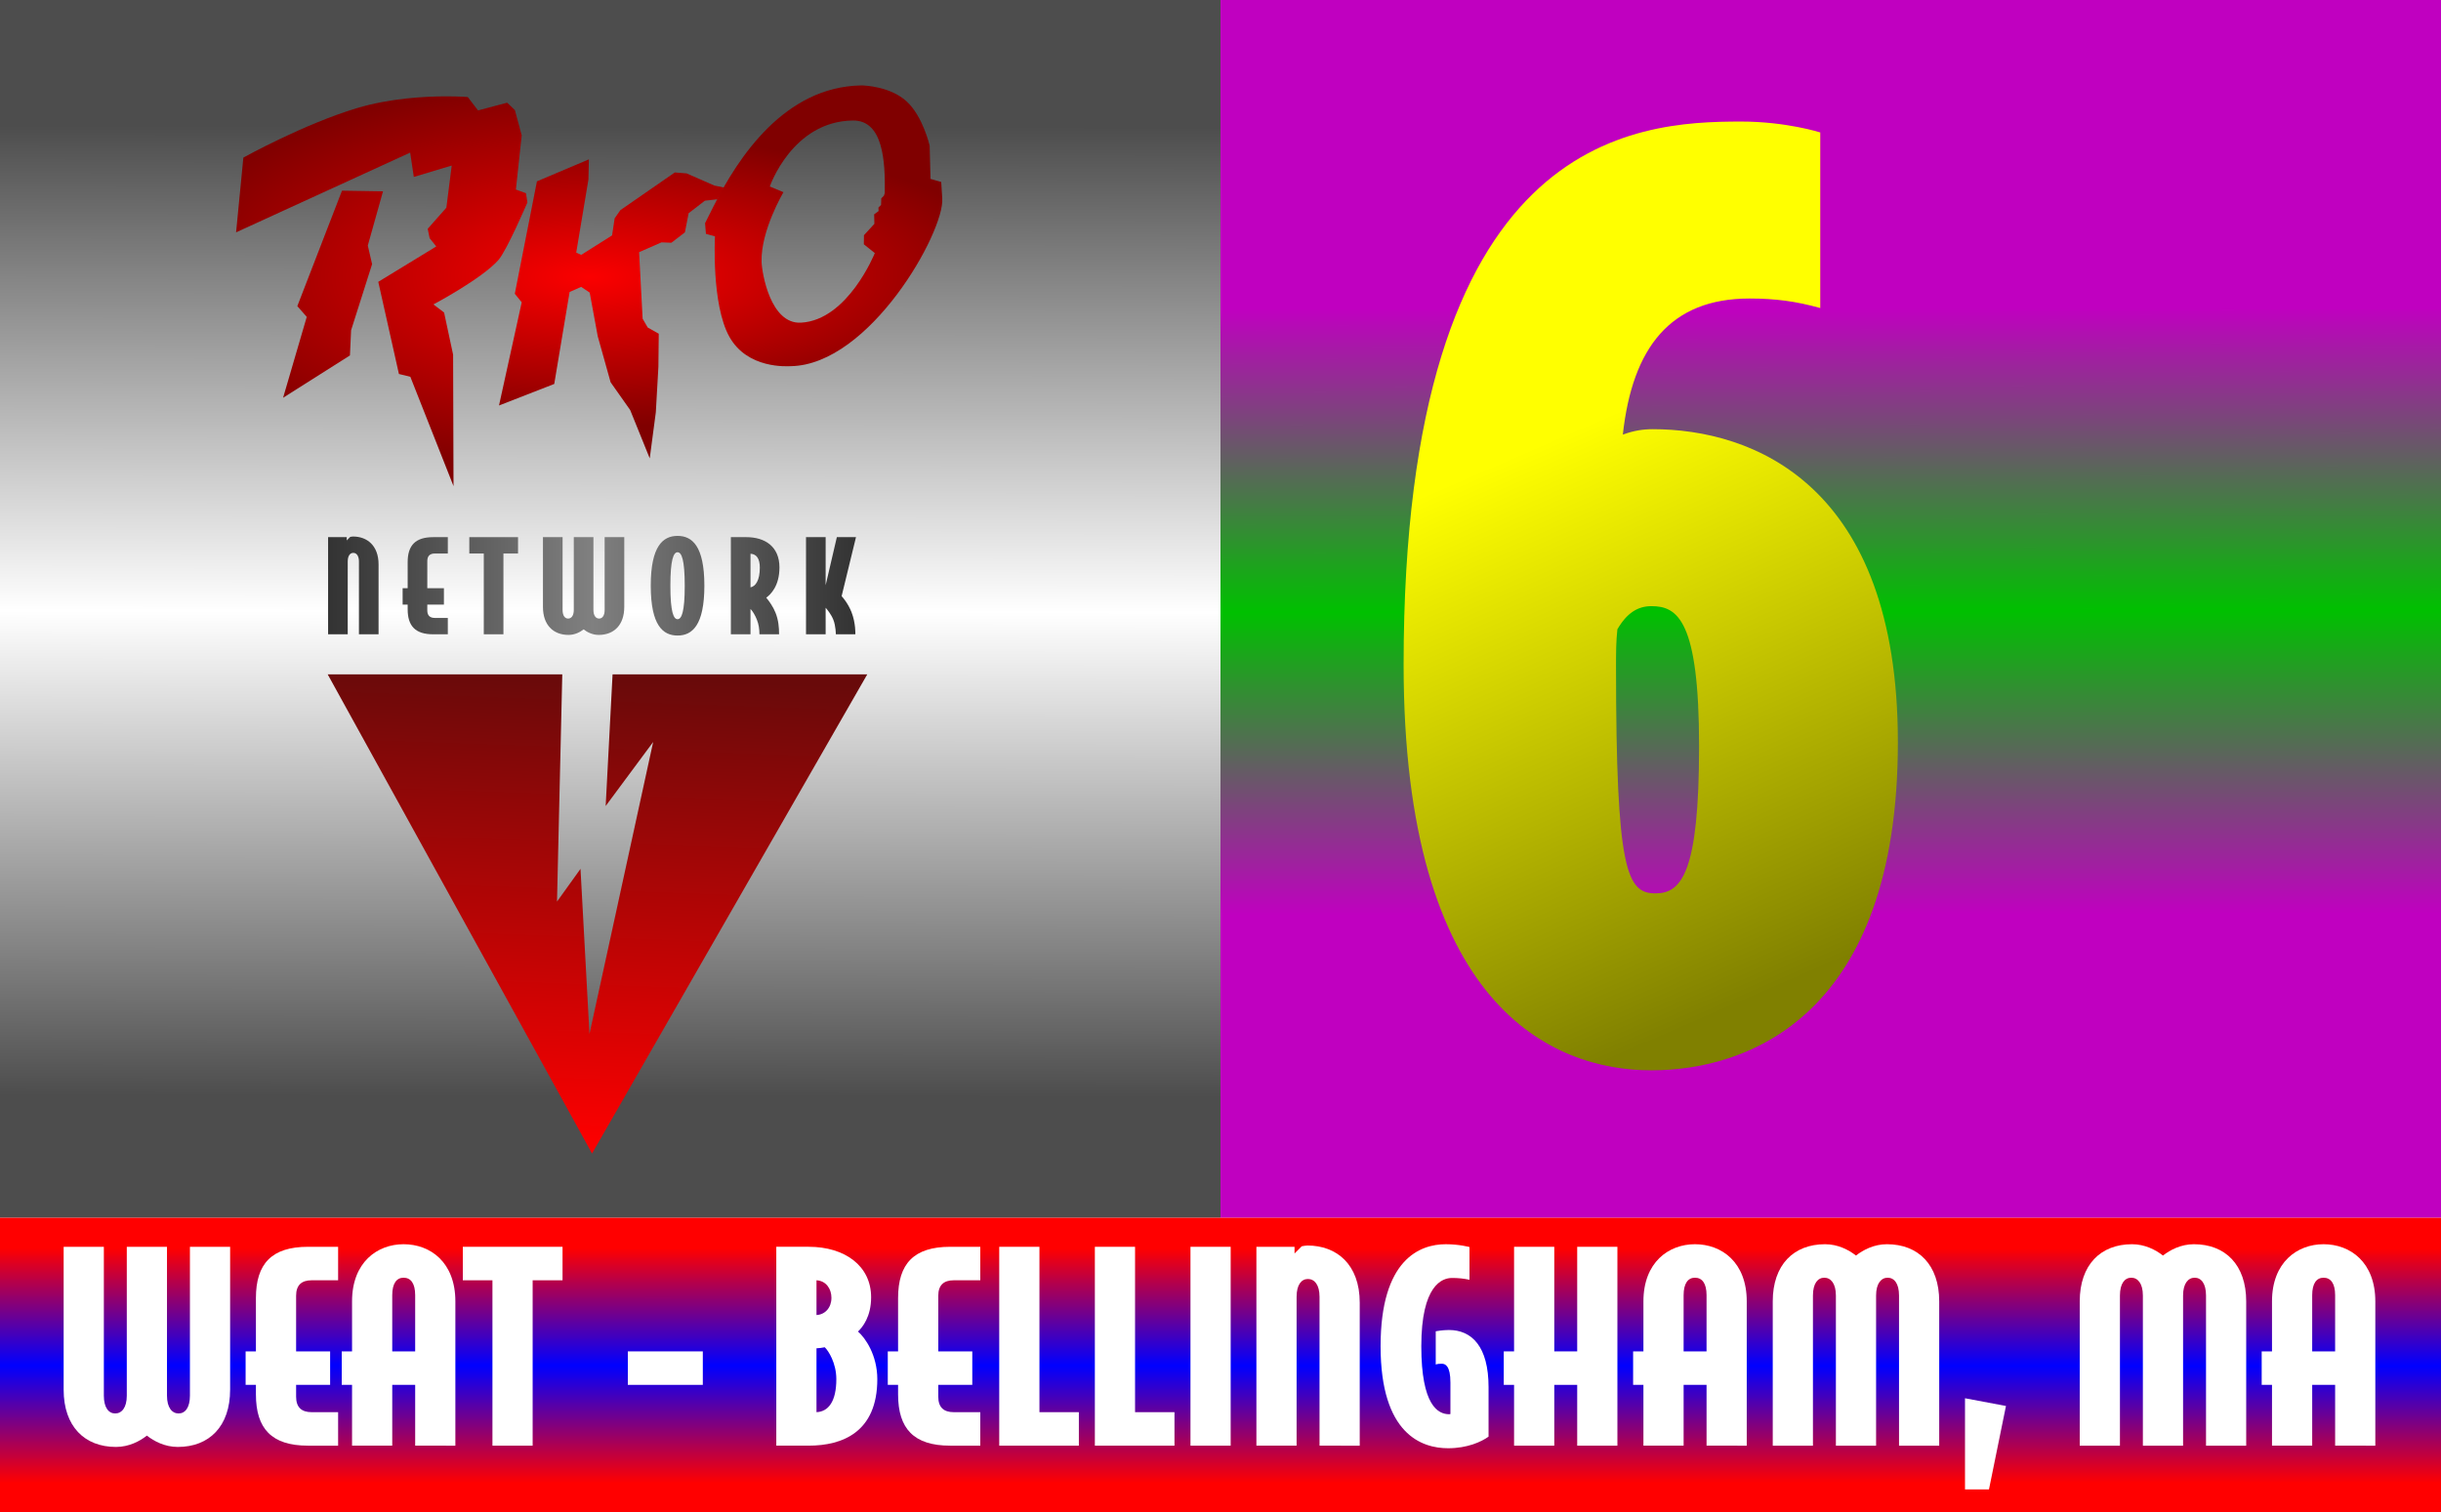
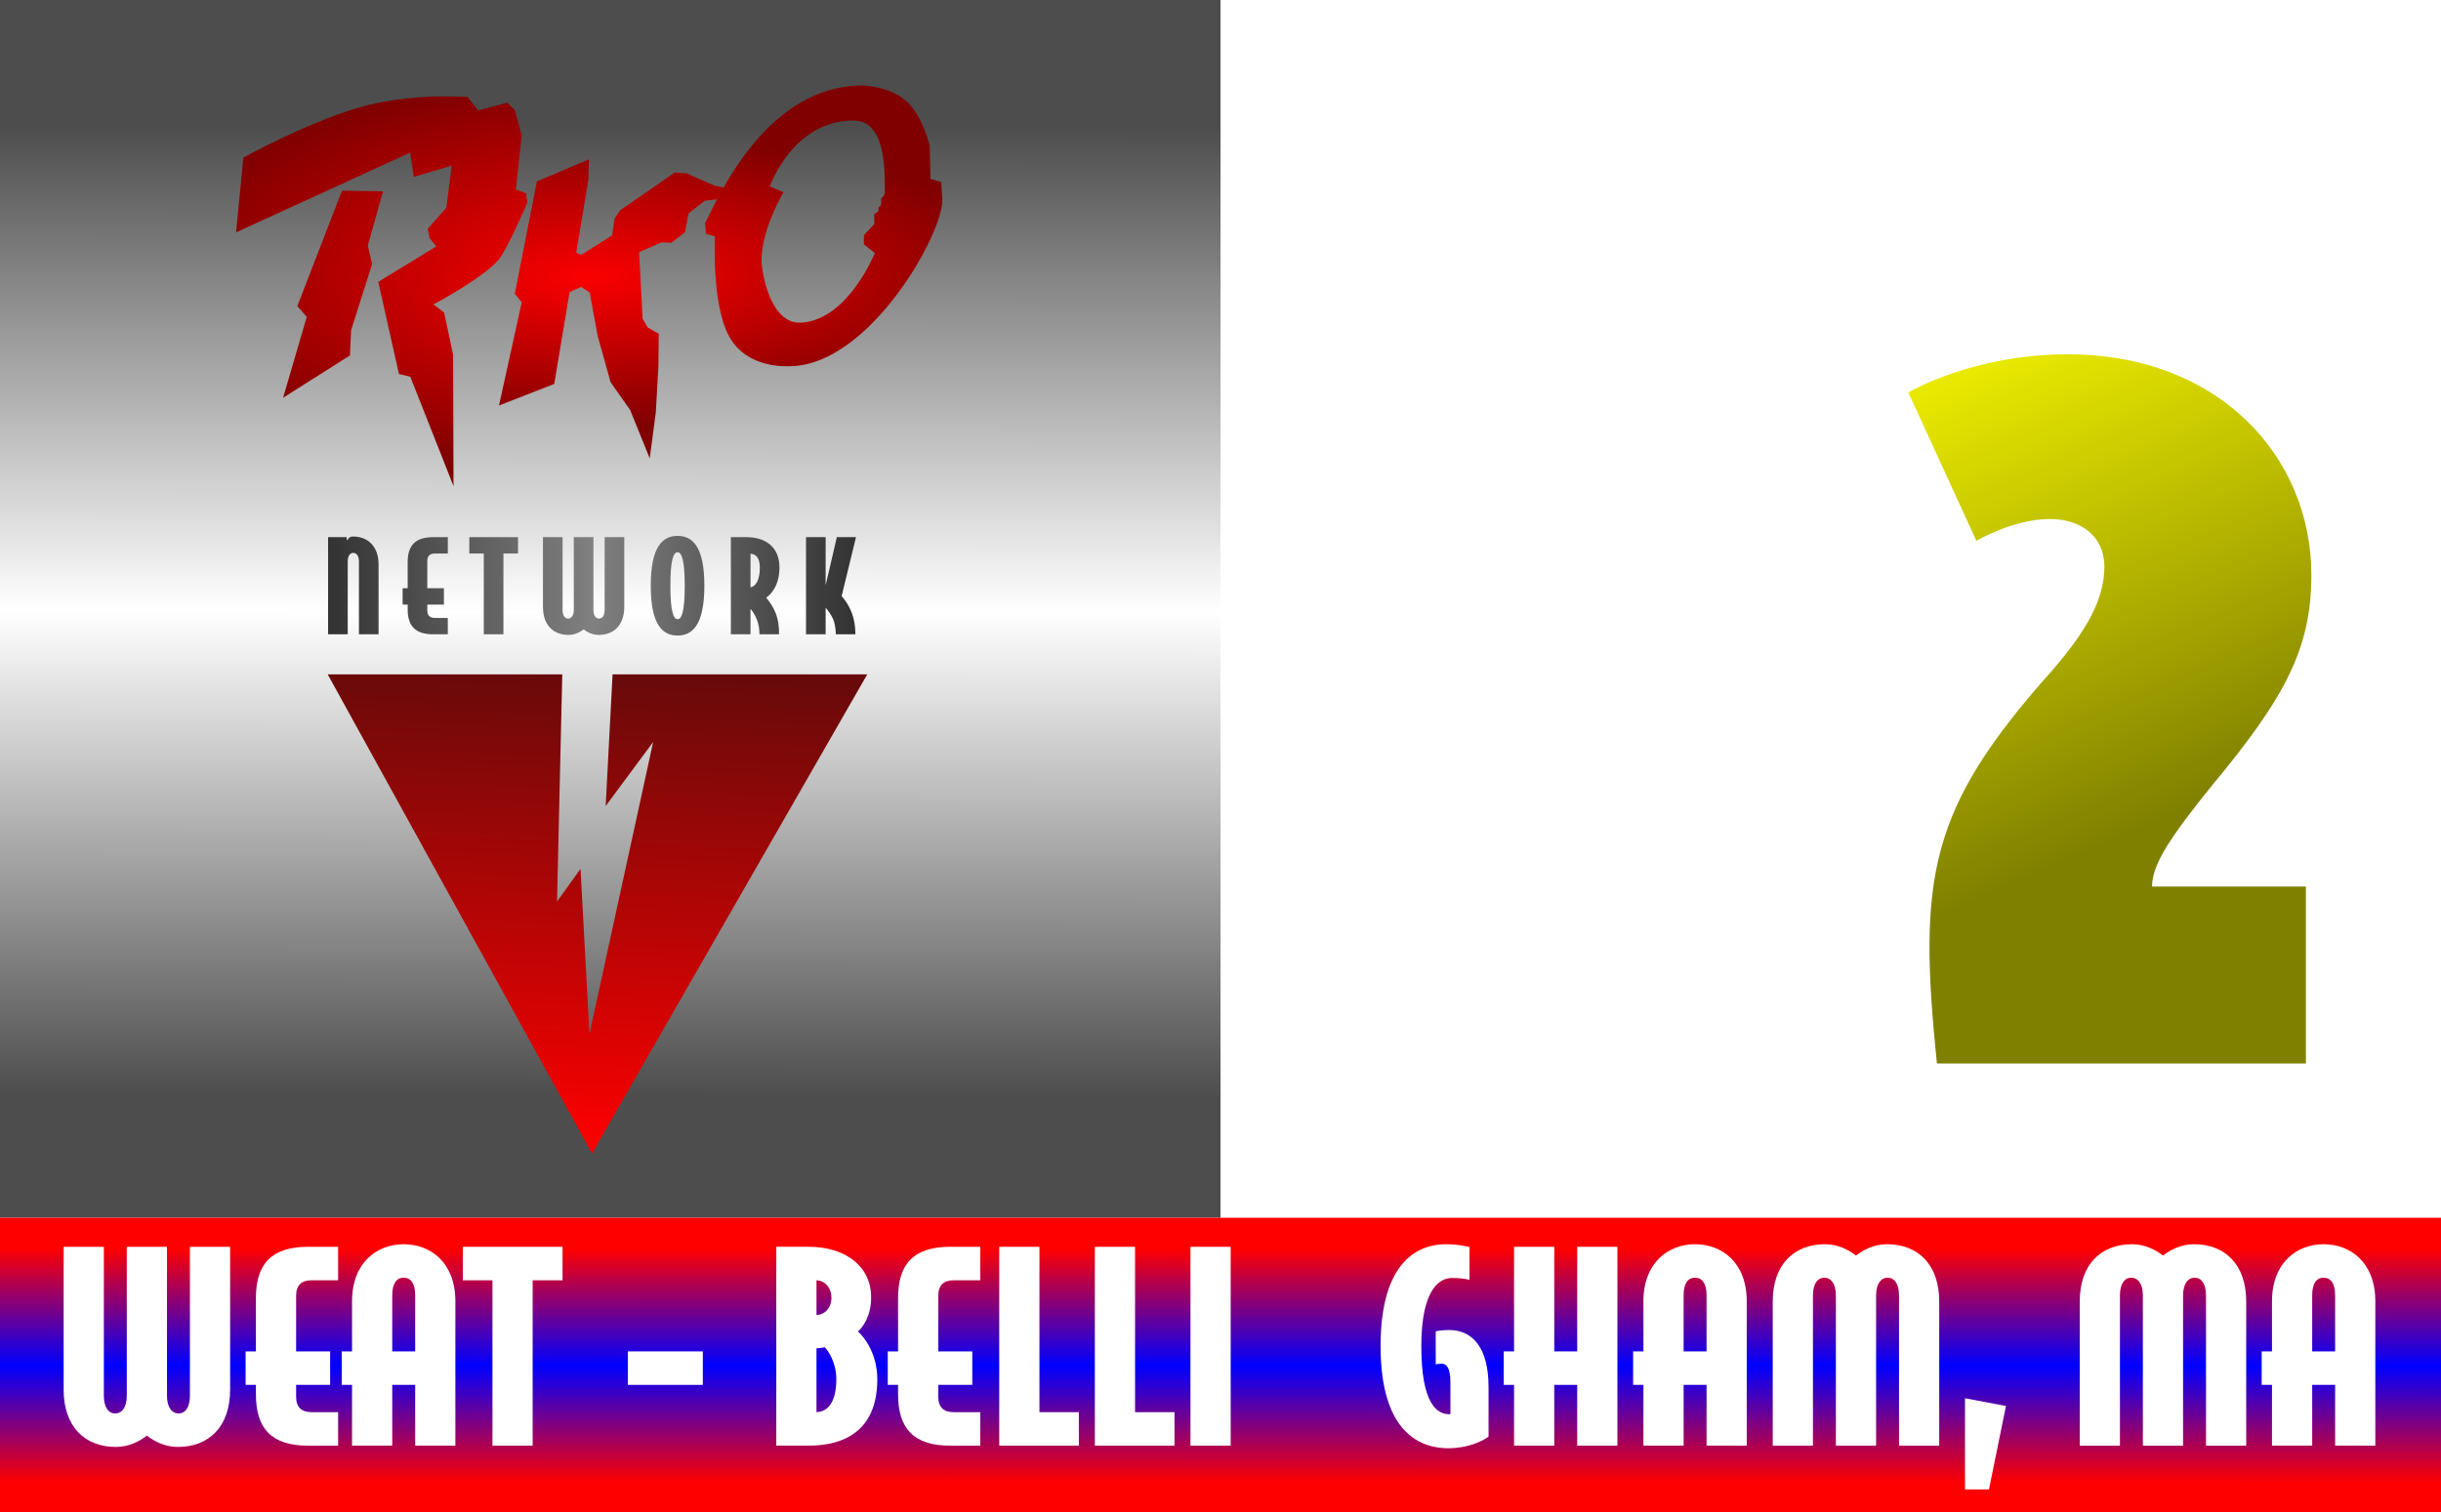
<svg xmlns="http://www.w3.org/2000/svg" xmlns:ns1="http://www.inkscape.org/namespaces/inkscape" xmlns:ns2="http://sodipodi.sourceforge.net/DTD/sodipodi-0.dtd" xmlns:xlink="http://www.w3.org/1999/xlink" width="1329.287" height="823.851" viewBox="0 0 351.707 217.977" version="1.1" id="svg8" ns1:version="0.92.4 (5da689c313, 2019-01-14)" ns2:docname="WEAT_Logo_1997.svg">
  <title id="title2115">WEAT 62 Bellingham</title>
  <defs id="defs2">
    <linearGradient ns1:collect="always" id="linearGradient1773">
      <stop style="stop-color:#ffff00;stop-opacity:1" offset="0" id="stop1769" />
      <stop style="stop-color:#808000;stop-opacity:1" offset="1" id="stop1771" />
    </linearGradient>
    <linearGradient id="linearGradient1755" ns1:collect="always">
      <stop id="stop1749" offset="0" style="stop-color:#ff0000;stop-opacity:1" />
      <stop style="stop-color:#ff0000;stop-opacity:1" offset="0.1" id="stop1761" />
      <stop style="stop-color:#0000ff;stop-opacity:1" offset="0.5" id="stop1751" />
      <stop id="stop1763" offset="0.9" style="stop-color:#ff0000;stop-opacity:1" />
      <stop id="stop1753" offset="1" style="stop-color:#ff0000;stop-opacity:1" />
    </linearGradient>
    <linearGradient id="linearGradient1717" ns1:collect="always">
      <stop id="stop1711" offset="0" style="stop-color:#c000c0;stop-opacity:1" />
      <stop style="stop-color:#c000c0;stop-opacity:1" offset="0.25" id="stop1719" />
      <stop style="stop-color:#00c000;stop-opacity:1" offset="0.5" id="stop1713" />
      <stop id="stop1721" offset="0.75" style="stop-color:#c000c0;stop-opacity:1" />
      <stop id="stop1715" offset="1" style="stop-color:#c000c0;stop-opacity:1" />
    </linearGradient>
    <linearGradient ns1:collect="always" id="linearGradient833">
      <stop style="stop-color:#4d4d4d;stop-opacity:1" offset="0" id="stop829" />
      <stop id="stop1757" offset="0.1" style="stop-color:#4d4d4d;stop-opacity:1" />
      <stop id="stop837" offset="0.5" style="stop-color:#ffffff;stop-opacity:1" />
      <stop style="stop-color:#4d4d4d;stop-opacity:1" offset="0.9" id="stop1759" />
      <stop style="stop-color:#4d4d4d;stop-opacity:1" offset="1" id="stop831" />
    </linearGradient>
    <linearGradient ns1:collect="always" xlink:href="#linearGradient833" id="linearGradient835" x1="12.829" y1="31.869" x2="12.578" y2="206.663" gradientUnits="userSpaceOnUse" />
    <linearGradient ns1:collect="always" xlink:href="#linearGradient1710" id="linearGradient901" x1="39.671" y1="149.673" x2="146.196" y2="149.673" gradientUnits="userSpaceOnUse" />
    <linearGradient id="linearGradient1710" ns1:collect="always">
      <stop id="stop1708" offset="0" style="stop-color:#333333;stop-opacity:1" />
      <stop style="stop-color:#808080;stop-opacity:1" offset="0.5" id="stop1712" />
      <stop id="stop1706" offset="1" style="stop-color:#333333;stop-opacity:1" />
    </linearGradient>
    <linearGradient gradientTransform="matrix(0.714,0,0,0.714,2.919,-23.022)" ns1:collect="always" xlink:href="#linearGradient852" id="linearGradient854" x1="28.348" y1="212.333" x2="24.946" y2="307.583" gradientUnits="userSpaceOnUse" />
    <linearGradient ns1:collect="always" id="linearGradient852">
      <stop style="stop-color:#690a0a;stop-opacity:1;" offset="0" id="stop848" />
      <stop style="stop-color:#fe0000;stop-opacity:1" offset="1" id="stop850" />
    </linearGradient>
    <radialGradient ns1:collect="always" xlink:href="#linearGradient872" id="radialGradient874" cx="239.877" cy="170.844" fx="239.877" fy="170.844" r="23.948" gradientTransform="matrix(2.598,-0.006,0.002,0.845,-610.941,-72.465)" gradientUnits="userSpaceOnUse" />
    <linearGradient ns1:collect="always" id="linearGradient872">
      <stop style="stop-color:#fb0000;stop-opacity:1" offset="0" id="stop868" />
      <stop style="stop-color:#800000;stop-opacity:1" offset="1" id="stop870" />
    </linearGradient>
    <radialGradient ns1:collect="always" xlink:href="#linearGradient872" id="radialGradient876" cx="239.988" cy="174.051" fx="239.988" fy="174.051" r="22.778" gradientTransform="matrix(2.731,-0.006,0.002,0.946,-643.279,-92.647)" gradientUnits="userSpaceOnUse" />
    <radialGradient ns1:collect="always" xlink:href="#linearGradient872" id="radialGradient878" cx="239.362" cy="173.2" fx="239.362" fy="173.2" r="29.405" gradientTransform="matrix(2.116,-0.005,0.002,0.955,-494.248,-93.786)" gradientUnits="userSpaceOnUse" />
    <linearGradient ns1:collect="always" xlink:href="#linearGradient1710" id="linearGradient1657" gradientUnits="userSpaceOnUse" x1="39.671" y1="149.673" x2="146.196" y2="149.673" />
    <linearGradient ns1:collect="always" xlink:href="#linearGradient1710" id="linearGradient1659" gradientUnits="userSpaceOnUse" x1="39.671" y1="149.673" x2="146.196" y2="149.673" />
    <linearGradient ns1:collect="always" xlink:href="#linearGradient1710" id="linearGradient1661" gradientUnits="userSpaceOnUse" x1="39.671" y1="149.673" x2="146.196" y2="149.673" />
    <linearGradient ns1:collect="always" xlink:href="#linearGradient1710" id="linearGradient1663" gradientUnits="userSpaceOnUse" x1="39.671" y1="149.673" x2="146.196" y2="149.673" />
    <linearGradient ns1:collect="always" xlink:href="#linearGradient1710" id="linearGradient1665" gradientUnits="userSpaceOnUse" x1="39.671" y1="149.673" x2="146.196" y2="149.673" />
    <linearGradient ns1:collect="always" xlink:href="#linearGradient1710" id="linearGradient1667" gradientUnits="userSpaceOnUse" x1="39.671" y1="149.673" x2="146.196" y2="149.673" />
    <linearGradient ns1:collect="always" xlink:href="#linearGradient1710" id="linearGradient1669" gradientUnits="userSpaceOnUse" x1="39.671" y1="149.673" x2="146.196" y2="149.673" />
    <linearGradient gradientTransform="translate(175.854)" ns1:collect="always" xlink:href="#linearGradient1717" id="linearGradient835-9" x1="12.829" y1="31.869" x2="13.107" y2="206.663" gradientUnits="userSpaceOnUse" />
    <linearGradient gradientTransform="matrix(2,0,0,0.242,72.42,199.126)" ns1:collect="always" xlink:href="#linearGradient1755" id="linearGradient835-95" x1="12.829" y1="31.869" x2="12.578" y2="206.663" gradientUnits="userSpaceOnUse" />
    <linearGradient ns1:collect="always" xlink:href="#linearGradient1773" id="linearGradient1775" x1="165.554" y1="63.789" x2="215.824" y2="179.449" gradientUnits="userSpaceOnUse" gradientTransform="matrix(0.677,0,0,0.677,34.079,53.469)" />
  </defs>
  <ns2:namedview id="base" pagecolor="#ffffff" bordercolor="#666666" borderopacity="1.0" ns1:pageopacity="0.0" ns1:pageshadow="2" ns1:zoom="0.49497475" ns1:cx="623.44942" ns1:cy="352.38115" ns1:document-units="px" ns1:current-layer="layer1" showgrid="false" showguides="true" units="px" ns1:window-width="1920" ns1:window-height="1017" ns1:window-x="-8" ns1:window-y="-8" ns1:window-maximized="1" fit-margin-top="0" fit-margin-left="0" fit-margin-right="0" fit-margin-bottom="0" />
  <g ns1:label="Layer 1" ns1:groupmode="layer" id="layer1" transform="translate(72.42,-31.15)">
    <path style="opacity:1;fill:url(#linearGradient835);fill-opacity:1;stroke:none;stroke-width:0.529;stroke-linecap:butt;stroke-miterlimit:4;stroke-dasharray:none;stroke-opacity:1;paint-order:stroke fill markers" d="M -72.42,31.15 H 103.433 V 206.663 H -72.42 Z" id="rect826" ns1:connector-curvature="0" />
    <g id="g1683" transform="translate(0,0.529)">
      <path ns2:nodetypes="ssccccccccccccccccsccccccccscccccccccc" ns1:connector-curvature="0" id="rect826-0" d="m -8.063,44.507 c -3.113,-7.15e-4 -8.16,0.267 -12.935,1.699 -7.64,2.291 -16.357,7.125 -16.357,7.125 l -1.049,10.777 25.083,-11.492 0.525,3.505 5.461,-1.639 -0.77,6.072 -2.689,3.042 0.279,1.356 0.953,1.187 -8.353,5.099 2.973,13.28 1.645,0.405 6.223,15.76 -0.06,-18.948 -1.299,-6.073 -1.536,-1.167 c 0.081,-0.043 6.963,-3.694 9.357,-6.393 C 0.594,66.746 3.569,59.801 3.569,59.801 L 3.366,58.466 1.911,57.939 2.75,50.129 1.769,46.493 0.654,45.421 -3.544,46.536 -5.022,44.605 c 0,0 -1.172,-0.097 -3.04,-0.097 z m -15.08,13.593 -6.438,16.642 1.359,1.55 -3.41,11.659 9.633,-6.104 0.166,-3.624 3.028,-9.537 -0.621,-2.671 2.191,-7.821 z" style="opacity:1;fill:url(#radialGradient878);fill-opacity:1;stroke:#000000;stroke-width:0;stroke-miterlimit:4;stroke-dasharray:none;stroke-opacity:1" />
      <path ns2:nodetypes="cccccccccccccccccccccccccccccccccccc" ns1:connector-curvature="0" id="rect839" d="M 12.428,53.588 4.942,56.757 1.755,72.96 2.75,74.19 -0.521,89.061 7.437,85.958 9.652,72.701 l 1.663,-0.736 1.231,0.826 1.155,6.28 1.859,6.647 2.818,3.998 2.818,6.965 0.877,-6.643 0.371,-6.558 0.051,-4.763 -1.593,-0.898 -0.729,-1.258 -0.509,-9.598 3.227,-1.414 1.422,0.056 1.951,-1.498 0.536,-2.759 2.347,-1.805 1.782,-0.199 1.067,-1.677 -1.491,-0.303 -3.996,-1.753 -1.703,-0.135 -7.84,5.429 -0.826,1.18 -0.371,2.461 -4.447,2.809 -0.719,-0.326 1.761,-10.542 z" style="opacity:1;fill:url(#radialGradient876);fill-opacity:1;stroke:#000000;stroke-width:0;stroke-miterlimit:4;stroke-dasharray:none;stroke-opacity:1" />
-       <path ns1:connector-curvature="0" id="path846" d="M 51.643,42.933 C 40.669,43.135 33.99,53.175 30.366,60.399 l -1.199,2.39 0.126,1.536 1.303,0.363 c 0,0 -0.536,9.802 2.08,14.479 2.616,4.677 8.384,4.236 8.85,4.228 C 52.907,83.193 63.646,64.08 63.344,59.253 L 63.193,56.845 61.651,56.404 61.528,51.611 c 0,0 -0.957,-4.197 -3.311,-6.369 -2.355,-2.172 -6.107,-2.318 -6.574,-2.309 z m -1.18,5.058 c 4.395,-0.051 4.666,5.934 4.599,10.446 -1.14e-4,0.008 -0.126,0.393 -0.126,0.393 l -0.378,0.378 -0.034,0.95 -0.378,0.378 0.022,0.507 -0.638,0.464 0.032,1.375 -1.5,1.635 -0.018,1.311 1.582,1.267 c 0,0 -3.869,9.676 -10.65,10.029 -4.396,0.229 -5.617,-7.163 -5.665,-8.774 -0.134,-4.483 3.154,-10.031 3.154,-10.031 L 38.496,57.502 c 0,0 3.225,-9.411 11.967,-9.511 z" style="opacity:1;fill:url(#radialGradient874);fill-opacity:1;stroke:#000000;stroke-width:0;stroke-miterlimit:4;stroke-dasharray:none;stroke-opacity:1" />
+       <path ns1:connector-curvature="0" id="path846" d="M 51.643,42.933 C 40.669,43.135 33.99,53.175 30.366,60.399 l -1.199,2.39 0.126,1.536 1.303,0.363 c 0,0 -0.536,9.802 2.08,14.479 2.616,4.677 8.384,4.236 8.85,4.228 C 52.907,83.193 63.646,64.08 63.344,59.253 L 63.193,56.845 61.651,56.404 61.528,51.611 c 0,0 -0.957,-4.197 -3.311,-6.369 -2.355,-2.172 -6.107,-2.318 -6.574,-2.309 m -1.18,5.058 c 4.395,-0.051 4.666,5.934 4.599,10.446 -1.14e-4,0.008 -0.126,0.393 -0.126,0.393 l -0.378,0.378 -0.034,0.95 -0.378,0.378 0.022,0.507 -0.638,0.464 0.032,1.375 -1.5,1.635 -0.018,1.311 1.582,1.267 c 0,0 -3.869,9.676 -10.65,10.029 -4.396,0.229 -5.617,-7.163 -5.665,-8.774 -0.134,-4.483 3.154,-10.031 3.154,-10.031 L 38.496,57.502 c 0,0 3.225,-9.411 11.967,-9.511 z" style="opacity:1;fill:url(#radialGradient874);fill-opacity:1;stroke:#000000;stroke-width:0;stroke-miterlimit:4;stroke-dasharray:none;stroke-opacity:1" />
      <path style="opacity:1;fill:url(#linearGradient854);fill-opacity:1;stroke:none;stroke-width:2.832;stroke-miterlimit:4;stroke-dasharray:none;stroke-opacity:1" d="m -25.205,127.814 38.089,69.057 39.654,-69.057 H 33.103 15.841 l -0.994,18.974 6.843,-9.228 -9.176,42.082 -1.292,-23.798 -3.386,4.719 0.76,-32.749 z" id="rect826-7" ns1:connector-curvature="0" />
      <g id="text869" style="font-style:normal;font-variant:normal;font-weight:bold;font-stretch:normal;font-size:25.4px;line-height:1.25;font-family:'OPTIJake AntiqueBlack';-inkscape-font-specification:'OPTIJake AntiqueBlack Bold';letter-spacing:0px;word-spacing:0px;fill:url(#linearGradient901);fill-opacity:1;stroke:none;stroke-width:0.265" aria-label="NETWORK" transform="matrix(0.714,0,0,0.714,-53.472,8.171)">
        <path id="path879" style="letter-spacing:3.307px;fill:url(#linearGradient1657);fill-opacity:1;stroke-width:0.265" d="m 49.857,159.478 v -14.097 c 0,-3.785 -2.286,-5.639 -5.156,-5.639 -0.152,0 -0.406,0.051 -0.559,0.076 l -0.711,0.711 v -0.66 h -3.759 v 19.609 h 3.962 v -14.681 c 0,-1.194 0.483,-1.753 1.118,-1.753 0.635,0 1.143,0.559 1.143,1.753 v 14.681 z" ns1:connector-curvature="0" />
        <path id="path881" style="letter-spacing:3.307px;fill:url(#linearGradient1659);fill-opacity:1;stroke-width:0.265" d="m 55.728,150.181 h -1.016 v 3.302 h 1.016 v 0.94 c 0,3.378 1.549,5.055 5.131,5.055 h 2.972 v -3.302 h -2.616 c -0.991,0 -1.524,-0.483 -1.524,-1.524 v -1.168 h 3.353 v -3.302 h -3.353 v -5.486 c 0,-1.041 0.533,-1.524 1.524,-1.524 h 2.616 v -3.302 h -2.972 c -3.581,0 -5.131,1.676 -5.131,5.055 z" ns1:connector-curvature="0" />
        <path id="path883" style="letter-spacing:3.307px;fill:url(#linearGradient1661);fill-opacity:1;stroke-width:0.265" d="m 77.999,143.171 v -3.302 h -9.83 v 3.302 h 2.921 v 16.307 h 3.962 v -16.307 z" ns1:connector-curvature="0" />
        <path id="path885" style="letter-spacing:3.307px;fill:url(#linearGradient1663);fill-opacity:1;stroke-width:0.265" d="m 99.438,153.966 v -14.097 h -3.962 v 14.681 c 0,1.194 -0.483,1.753 -1.118,1.753 -0.635,0 -1.143,-0.559 -1.143,-1.753 v -14.681 h -3.962 v 14.681 c 0,1.194 -0.508,1.753 -1.143,1.753 -0.635,0 -1.118,-0.559 -1.118,-1.753 v -14.681 h -3.962 v 14.097 c 0,3.607 2.057,5.639 5.156,5.639 1.27,0 2.337,-0.559 3.048,-1.118 0.711,0.559 1.778,1.118 3.048,1.118 3.099,0 5.156,-2.032 5.156,-5.639 z" ns1:connector-curvature="0" />
        <path id="path887" style="letter-spacing:3.307px;fill:url(#linearGradient1665);fill-opacity:1;stroke-width:0.265" d="m 115.601,149.673 c 0,-8.052 -2.489,-10.058 -5.41,-10.058 -2.921,0 -5.41,2.007 -5.41,10.058 0,8.052 2.489,10.058 5.41,10.058 2.921,0 5.41,-2.007 5.41,-10.058 z m -3.962,0 c 0,5.283 -0.635,6.756 -1.448,6.756 -0.813,0 -1.448,-1.473 -1.448,-6.756 0,-5.283 0.635,-6.756 1.448,-6.756 0.813,0 1.448,1.473 1.448,6.756 z" ns1:connector-curvature="0" />
        <path id="path889" style="letter-spacing:3.307px;fill:url(#linearGradient1667);fill-opacity:1;stroke-width:0.265" d="m 130.753,145.99 c 0,-4.191 -2.87,-6.121 -6.706,-6.121 h -3.099 v 19.609 h 3.962 v -5.105 c 0.406,0.406 0.889,1.168 1.27,2.108 0.406,1.016 0.533,1.956 0.533,2.997 h 3.962 c 0,-1.422 -0.127,-2.87 -0.711,-4.343 -0.483,-1.219 -1.295,-2.362 -1.88,-3.048 0.889,-0.635 2.667,-2.362 2.667,-6.096 z m -3.962,0.025 c 0,2.616 -0.864,3.785 -1.88,3.988 v -6.782 c 1.194,0.051 1.88,0.965 1.88,2.794 z" ns1:connector-curvature="0" />
        <path id="path891" style="letter-spacing:3.307px;fill:url(#linearGradient1669);fill-opacity:1;stroke-width:0.265" d="m 146.196,139.869 h -3.861 l -2.261,9.703 v -9.703 h -3.962 v 19.609 h 3.962 v -5.359 c 0.305,0.356 1.118,1.321 1.549,2.413 0.508,1.27 0.508,2.946 0.508,2.946 h 3.937 c 0,0 0.102,-2.21 -0.762,-4.445 -0.686,-1.753 -1.778,-3.023 -2.007,-3.251 z" ns1:connector-curvature="0" />
      </g>
    </g>
-     <path ns1:connector-curvature="0" style="opacity:1;fill:url(#linearGradient835-9);fill-opacity:1;stroke:none;stroke-width:0.529;stroke-linecap:butt;stroke-miterlimit:4;stroke-dasharray:none;stroke-opacity:1;paint-order:stroke fill markers" d="M 103.433,31.15 H 279.287 V 206.663 H 103.433 Z" id="rect826-1" />
    <path ns1:connector-curvature="0" style="opacity:1;fill:url(#linearGradient835-95);fill-opacity:1;stroke:none;stroke-width:0.368;stroke-linecap:butt;stroke-miterlimit:4;stroke-dasharray:none;stroke-opacity:1;paint-order:stroke fill markers" d="M -72.42,206.663 H 279.287 v 42.465 H -72.42 Z" id="rect826-5" />
    <g aria-label="62" style="font-style:normal;font-variant:normal;font-weight:bold;font-stretch:normal;font-size:196.185px;line-height:1.25;font-family:'Gotham Pro';-inkscape-font-specification:'Gotham Pro Bold';letter-spacing:0px;word-spacing:0px;fill:url(#linearGradient1775);fill-opacity:1;stroke:none;stroke-width:3.065" id="text1767">
-       <path d="m 201.032,138.129 c 0,-37.275 -20.992,-45.122 -35.313,-45.122 -1.373,0 -2.747,0.196 -4.316,0.785 1.373,-12.556 6.866,-19.618 18.245,-19.618 3.728,0 6.67,0.392 10.202,1.373 V 50.238 c 0,0 -4.905,-1.569 -11.379,-1.569 -15.302,0 -48.654,1.766 -48.654,78.278 0,49.242 21.384,58.463 35.706,58.463 13.929,0 35.509,-7.847 35.509,-47.28 z m -28.643,0.589 c 0,18.245 -2.55,21.188 -6.278,21.188 -4.12,0 -5.689,-3.139 -5.689,-32.763 0,-1.766 0,-3.531 0.196,-5.297 1.373,-2.354 2.943,-3.335 4.905,-3.335 3.728,0 6.866,1.962 6.866,20.207 z" style="font-style:normal;font-variant:normal;font-weight:bold;font-stretch:normal;font-family:'OPTIJake AntiqueBlack';-inkscape-font-specification:'OPTIJake AntiqueBlack Bold';letter-spacing:-16.109px;fill:url(#linearGradient1775);fill-opacity:1;stroke-width:3.065" id="path2073" />
      <path d="m 260.607,113.998 c 0,-16.872 -13.144,-31.782 -35.117,-31.782 -13.733,0 -22.954,5.493 -22.954,5.493 l 9.809,21.384 c 0,0 5.297,-3.139 10.594,-3.139 4.316,0 7.847,2.354 7.847,6.866 0,4.512 -2.354,9.024 -7.651,15.106 -17.657,19.815 -19.226,29.624 -16.48,56.501 h 53.166 v -25.504 h -22.169 c 0,-3.335 2.943,-7.455 8.436,-14.321 10.79,-12.948 14.518,-20.011 14.518,-30.605 z" style="font-style:normal;font-variant:normal;font-weight:bold;font-stretch:normal;font-family:'OPTIJake AntiqueBlack';-inkscape-font-specification:'OPTIJake AntiqueBlack Bold';letter-spacing:-16.109px;fill:url(#linearGradient1775);fill-opacity:1;stroke-width:3.065" id="path2075" />
    </g>
    <g aria-label="WEAT - BELLINGHAM, MA" style="font-style:normal;font-variant:normal;font-weight:bold;font-stretch:normal;font-size:37.126px;line-height:1.25;font-family:'Gotham Pro';-inkscape-font-specification:'Gotham Pro Bold';letter-spacing:0px;word-spacing:0px;fill:#ffffff;fill-opacity:1;stroke:none;stroke-width:0.58" id="text1779">
      <path d="m -39.262,231.449 v -20.605 h -5.792 v 21.459 c 0,1.745 -0.705,2.562 -1.634,2.562 -0.928,0 -1.671,-0.817 -1.671,-2.562 v -21.459 h -5.792 v 21.459 c 0,1.745 -0.743,2.562 -1.671,2.562 -0.928,0 -1.634,-0.817 -1.634,-2.562 v -21.459 h -5.792 v 20.605 c 0,5.272 3.007,8.242 7.537,8.242 1.856,0 3.416,-0.817 4.455,-1.634 1.04,0.817 2.599,1.634 4.455,1.634 4.529,0 7.537,-2.97 7.537,-8.242 z" style="font-style:normal;font-variant:normal;font-weight:bold;font-stretch:normal;font-family:'OPTIJake AntiqueBlack';-inkscape-font-specification:'OPTIJake AntiqueBlack Bold';fill:#ffffff;stroke-width:0.58" id="path2078" />
      <path d="m -35.546,225.918 h -1.485 v 4.826 h 1.485 v 1.374 c 0,4.938 2.265,7.388 7.499,7.388 h 4.344 v -4.826 h -3.824 c -1.448,0 -2.228,-0.705 -2.228,-2.228 v -1.708 h 4.901 v -4.826 h -4.901 v -8.019 c 0,-1.522 0.78,-2.228 2.228,-2.228 h 3.824 v -4.826 h -4.344 c -5.235,0 -7.499,2.45 -7.499,7.388 z" style="font-style:normal;font-variant:normal;font-weight:bold;font-stretch:normal;font-family:'OPTIJake AntiqueBlack';-inkscape-font-specification:'OPTIJake AntiqueBlack Bold';fill:#ffffff;stroke-width:0.58" id="path2080" />
      <path d="m -6.809,239.506 v -20.791 c 0,-5.643 -3.601,-8.242 -7.462,-8.242 -3.787,0 -7.425,2.599 -7.425,8.242 v 7.202 h -1.485 v 4.826 h 1.485 v 8.762 h 5.792 v -8.762 h 3.304 v 8.762 z m -5.792,-13.588 h -3.304 v -8.093 c 0,-1.708 0.631,-2.525 1.634,-2.525 1.04,0 1.671,0.817 1.671,2.525 z" style="font-style:normal;font-variant:normal;font-weight:bold;font-stretch:normal;font-family:'OPTIJake AntiqueBlack';-inkscape-font-specification:'OPTIJake AntiqueBlack Bold';fill:#ffffff;stroke-width:0.58" id="path2082" />
      <path d="m 8.632,215.671 v -4.826 H -5.736 v 4.826 h 4.269 v 23.835 h 5.792 v -23.835 z" style="font-style:normal;font-variant:normal;font-weight:bold;font-stretch:normal;font-family:'OPTIJake AntiqueBlack';-inkscape-font-specification:'OPTIJake AntiqueBlack Bold';fill:#ffffff;stroke-width:0.58" id="path2084" />
      <path d="m 28.844,230.744 v -4.826 H 18.04 v 4.826 z" style="font-style:normal;font-variant:normal;font-weight:bold;font-stretch:normal;font-family:'OPTIJake AntiqueBlack';-inkscape-font-specification:'OPTIJake AntiqueBlack Bold';fill:#ffffff;stroke-width:0.58" id="path2086" />
      <path d="m 53.985,229.927 c 0,-3.49 -1.745,-5.977 -2.784,-6.868 0.668,-0.631 1.893,-2.153 1.893,-4.938 0,-4.529 -3.787,-7.277 -8.985,-7.277 h -4.678 v 28.661 h 4.678 c 4.826,0 9.876,-1.931 9.876,-9.579 z m -6.608,-11.732 c 0,1.411 -0.891,2.413 -2.153,2.487 v -5.012 c 1.374,0.074 2.153,1.225 2.153,2.525 z m 0.705,11.732 c 0,3.156 -1.114,4.678 -2.859,4.752 v -9.207 c 0.334,0 0.817,-0.074 1.188,-0.148 0.52,0.483 1.671,2.265 1.671,4.604 z" style="font-style:normal;font-variant:normal;font-weight:bold;font-stretch:normal;font-family:'OPTIJake AntiqueBlack';-inkscape-font-specification:'OPTIJake AntiqueBlack Bold';fill:#ffffff;stroke-width:0.58" id="path2088" />
      <path d="m 56.979,225.918 h -1.485 v 4.826 h 1.485 v 1.374 c 0,4.938 2.265,7.388 7.499,7.388 h 4.344 v -4.826 h -3.824 c -1.448,0 -2.228,-0.705 -2.228,-2.228 v -1.708 h 4.901 v -4.826 h -4.901 v -8.019 c 0,-1.522 0.78,-2.228 2.228,-2.228 h 3.824 v -4.826 h -4.344 c -5.235,0 -7.499,2.45 -7.499,7.388 z" style="font-style:normal;font-variant:normal;font-weight:bold;font-stretch:normal;font-family:'OPTIJake AntiqueBlack';-inkscape-font-specification:'OPTIJake AntiqueBlack Bold';fill:#ffffff;stroke-width:0.58" id="path2090" />
      <path d="m 83.026,239.506 v -4.826 h -5.68 v -23.835 h -5.792 v 28.661 z" style="font-style:normal;font-variant:normal;font-weight:bold;font-stretch:normal;font-family:'OPTIJake AntiqueBlack';-inkscape-font-specification:'OPTIJake AntiqueBlack Bold';fill:#ffffff;stroke-width:0.58" id="path2092" />
      <path d="m 96.803,239.506 v -4.826 h -5.68 v -23.835 h -5.792 v 28.661 z" style="font-style:normal;font-variant:normal;font-weight:bold;font-stretch:normal;font-family:'OPTIJake AntiqueBlack';-inkscape-font-specification:'OPTIJake AntiqueBlack Bold';fill:#ffffff;stroke-width:0.58" id="path2094" />
      <path d="m 104.9,239.506 v -28.661 h -5.792 v 28.661 z" style="font-style:normal;font-variant:normal;font-weight:bold;font-stretch:normal;font-family:'OPTIJake AntiqueBlack';-inkscape-font-specification:'OPTIJake AntiqueBlack Bold';fill:#ffffff;stroke-width:0.58" id="path2096" />
-       <path d="m 123.495,239.506 v -20.605 c 0,-5.532 -3.341,-8.242 -7.537,-8.242 -0.223,0 -0.594,0.074 -0.817,0.111 l -1.04,1.04 v -0.965 h -5.495 v 28.661 h 5.792 v -21.459 c 0,-1.745 0.705,-2.562 1.634,-2.562 0.928,0 1.671,0.817 1.671,2.562 v 21.459 z" style="font-style:normal;font-variant:normal;font-weight:bold;font-stretch:normal;font-family:'OPTIJake AntiqueBlack';-inkscape-font-specification:'OPTIJake AntiqueBlack Bold';fill:#ffffff;stroke-width:0.58" id="path2098" />
      <path d="m 142.056,231.078 c 0,-5.866 -2.413,-8.242 -5.717,-8.242 -0.928,0 -1.893,0.186 -1.893,0.186 v 4.789 c 0.297,-0.111 0.594,-0.111 0.891,-0.111 0.483,0 1.225,0.297 1.225,2.71 v 4.529 c -0.037,0.037 -0.111,0.037 -0.186,0.037 -1.596,0 -4.01,-1.262 -4.01,-9.801 0,-8.799 3.007,-9.838 4.418,-9.838 0.891,0 1.671,0.074 2.525,0.26 v -4.715 c 0,0 -1.485,-0.408 -3.416,-0.408 -3.713,0 -9.393,2.153 -9.393,14.702 0,12.697 5.94,14.702 9.727,14.702 2.784,0 4.789,-0.928 5.829,-1.671 z" style="font-style:normal;font-variant:normal;font-weight:bold;font-stretch:normal;font-family:'OPTIJake AntiqueBlack';-inkscape-font-specification:'OPTIJake AntiqueBlack Bold';fill:#ffffff;stroke-width:0.58" id="path2100" />
      <path d="m 160.621,239.506 v -28.661 h -5.792 v 15.073 h -3.304 v -15.073 h -5.792 v 15.073 h -1.485 v 4.826 h 1.485 v 8.762 h 5.792 v -8.762 h 3.304 v 8.762 z" style="font-style:normal;font-variant:normal;font-weight:bold;font-stretch:normal;font-family:'OPTIJake AntiqueBlack';-inkscape-font-specification:'OPTIJake AntiqueBlack Bold';fill:#ffffff;stroke-width:0.58" id="path2102" />
      <path d="m 179.257,239.506 v -20.791 c 0,-5.643 -3.601,-8.242 -7.462,-8.242 -3.787,0 -7.425,2.599 -7.425,8.242 v 7.202 h -1.485 v 4.826 h 1.485 v 8.762 h 5.792 v -8.762 h 3.304 v 8.762 z m -5.792,-13.588 h -3.304 v -8.093 c 0,-1.708 0.631,-2.525 1.634,-2.525 1.04,0 1.671,0.817 1.671,2.525 z" style="font-style:normal;font-variant:normal;font-weight:bold;font-stretch:normal;font-family:'OPTIJake AntiqueBlack';-inkscape-font-specification:'OPTIJake AntiqueBlack Bold';fill:#ffffff;stroke-width:0.58" id="path2104" />
      <path d="m 206.988,239.506 v -20.791 c 0,-5.272 -3.007,-8.242 -7.537,-8.242 -1.856,0 -3.416,0.817 -4.455,1.634 -1.04,-0.817 -2.599,-1.634 -4.455,-1.634 -4.529,0 -7.537,2.97 -7.537,8.242 v 20.791 h 5.792 v -21.644 c 0,-1.745 0.705,-2.562 1.634,-2.562 0.928,0 1.671,0.817 1.671,2.562 v 21.644 h 5.792 v -21.644 c 0,-1.745 0.743,-2.562 1.671,-2.562 0.928,0 1.634,0.817 1.634,2.562 v 21.644 z" style="font-style:normal;font-variant:normal;font-weight:bold;font-stretch:normal;font-family:'OPTIJake AntiqueBlack';-inkscape-font-specification:'OPTIJake AntiqueBlack Bold';fill:#ffffff;stroke-width:0.58" id="path2106" />
      <path d="m 216.607,233.788 -5.903,-1.114 v 13.143 h 3.453 z" style="font-style:normal;font-variant:normal;font-weight:bold;font-stretch:normal;font-family:'OPTIJake AntiqueBlack';-inkscape-font-specification:'OPTIJake AntiqueBlack Bold';fill:#ffffff;stroke-width:0.58" id="path2108" />
      <path d="m 251.22,239.506 v -20.791 c 0,-5.272 -3.007,-8.242 -7.537,-8.242 -1.856,0 -3.416,0.817 -4.455,1.634 -1.04,-0.817 -2.599,-1.634 -4.455,-1.634 -4.529,0 -7.537,2.97 -7.537,8.242 v 20.791 h 5.792 v -21.644 c 0,-1.745 0.705,-2.562 1.634,-2.562 0.928,0 1.671,0.817 1.671,2.562 v 21.644 h 5.792 v -21.644 c 0,-1.745 0.743,-2.562 1.671,-2.562 0.928,0 1.634,0.817 1.634,2.562 v 21.644 z" style="font-style:normal;font-variant:normal;font-weight:bold;font-stretch:normal;font-family:'OPTIJake AntiqueBlack';-inkscape-font-specification:'OPTIJake AntiqueBlack Bold';fill:#ffffff;stroke-width:0.58" id="path2110" />
      <path d="m 269.824,239.506 v -20.791 c 0,-5.643 -3.601,-8.242 -7.462,-8.242 -3.787,0 -7.425,2.599 -7.425,8.242 v 7.202 h -1.485 v 4.826 h 1.485 v 8.762 h 5.792 v -8.762 h 3.304 v 8.762 z m -5.792,-13.588 h -3.304 v -8.093 c 0,-1.708 0.631,-2.525 1.634,-2.525 1.04,0 1.671,0.817 1.671,2.525 z" style="font-style:normal;font-variant:normal;font-weight:bold;font-stretch:normal;font-family:'OPTIJake AntiqueBlack';-inkscape-font-specification:'OPTIJake AntiqueBlack Bold';fill:#ffffff;stroke-width:0.58" id="path2112" />
    </g>
  </g>
</svg>